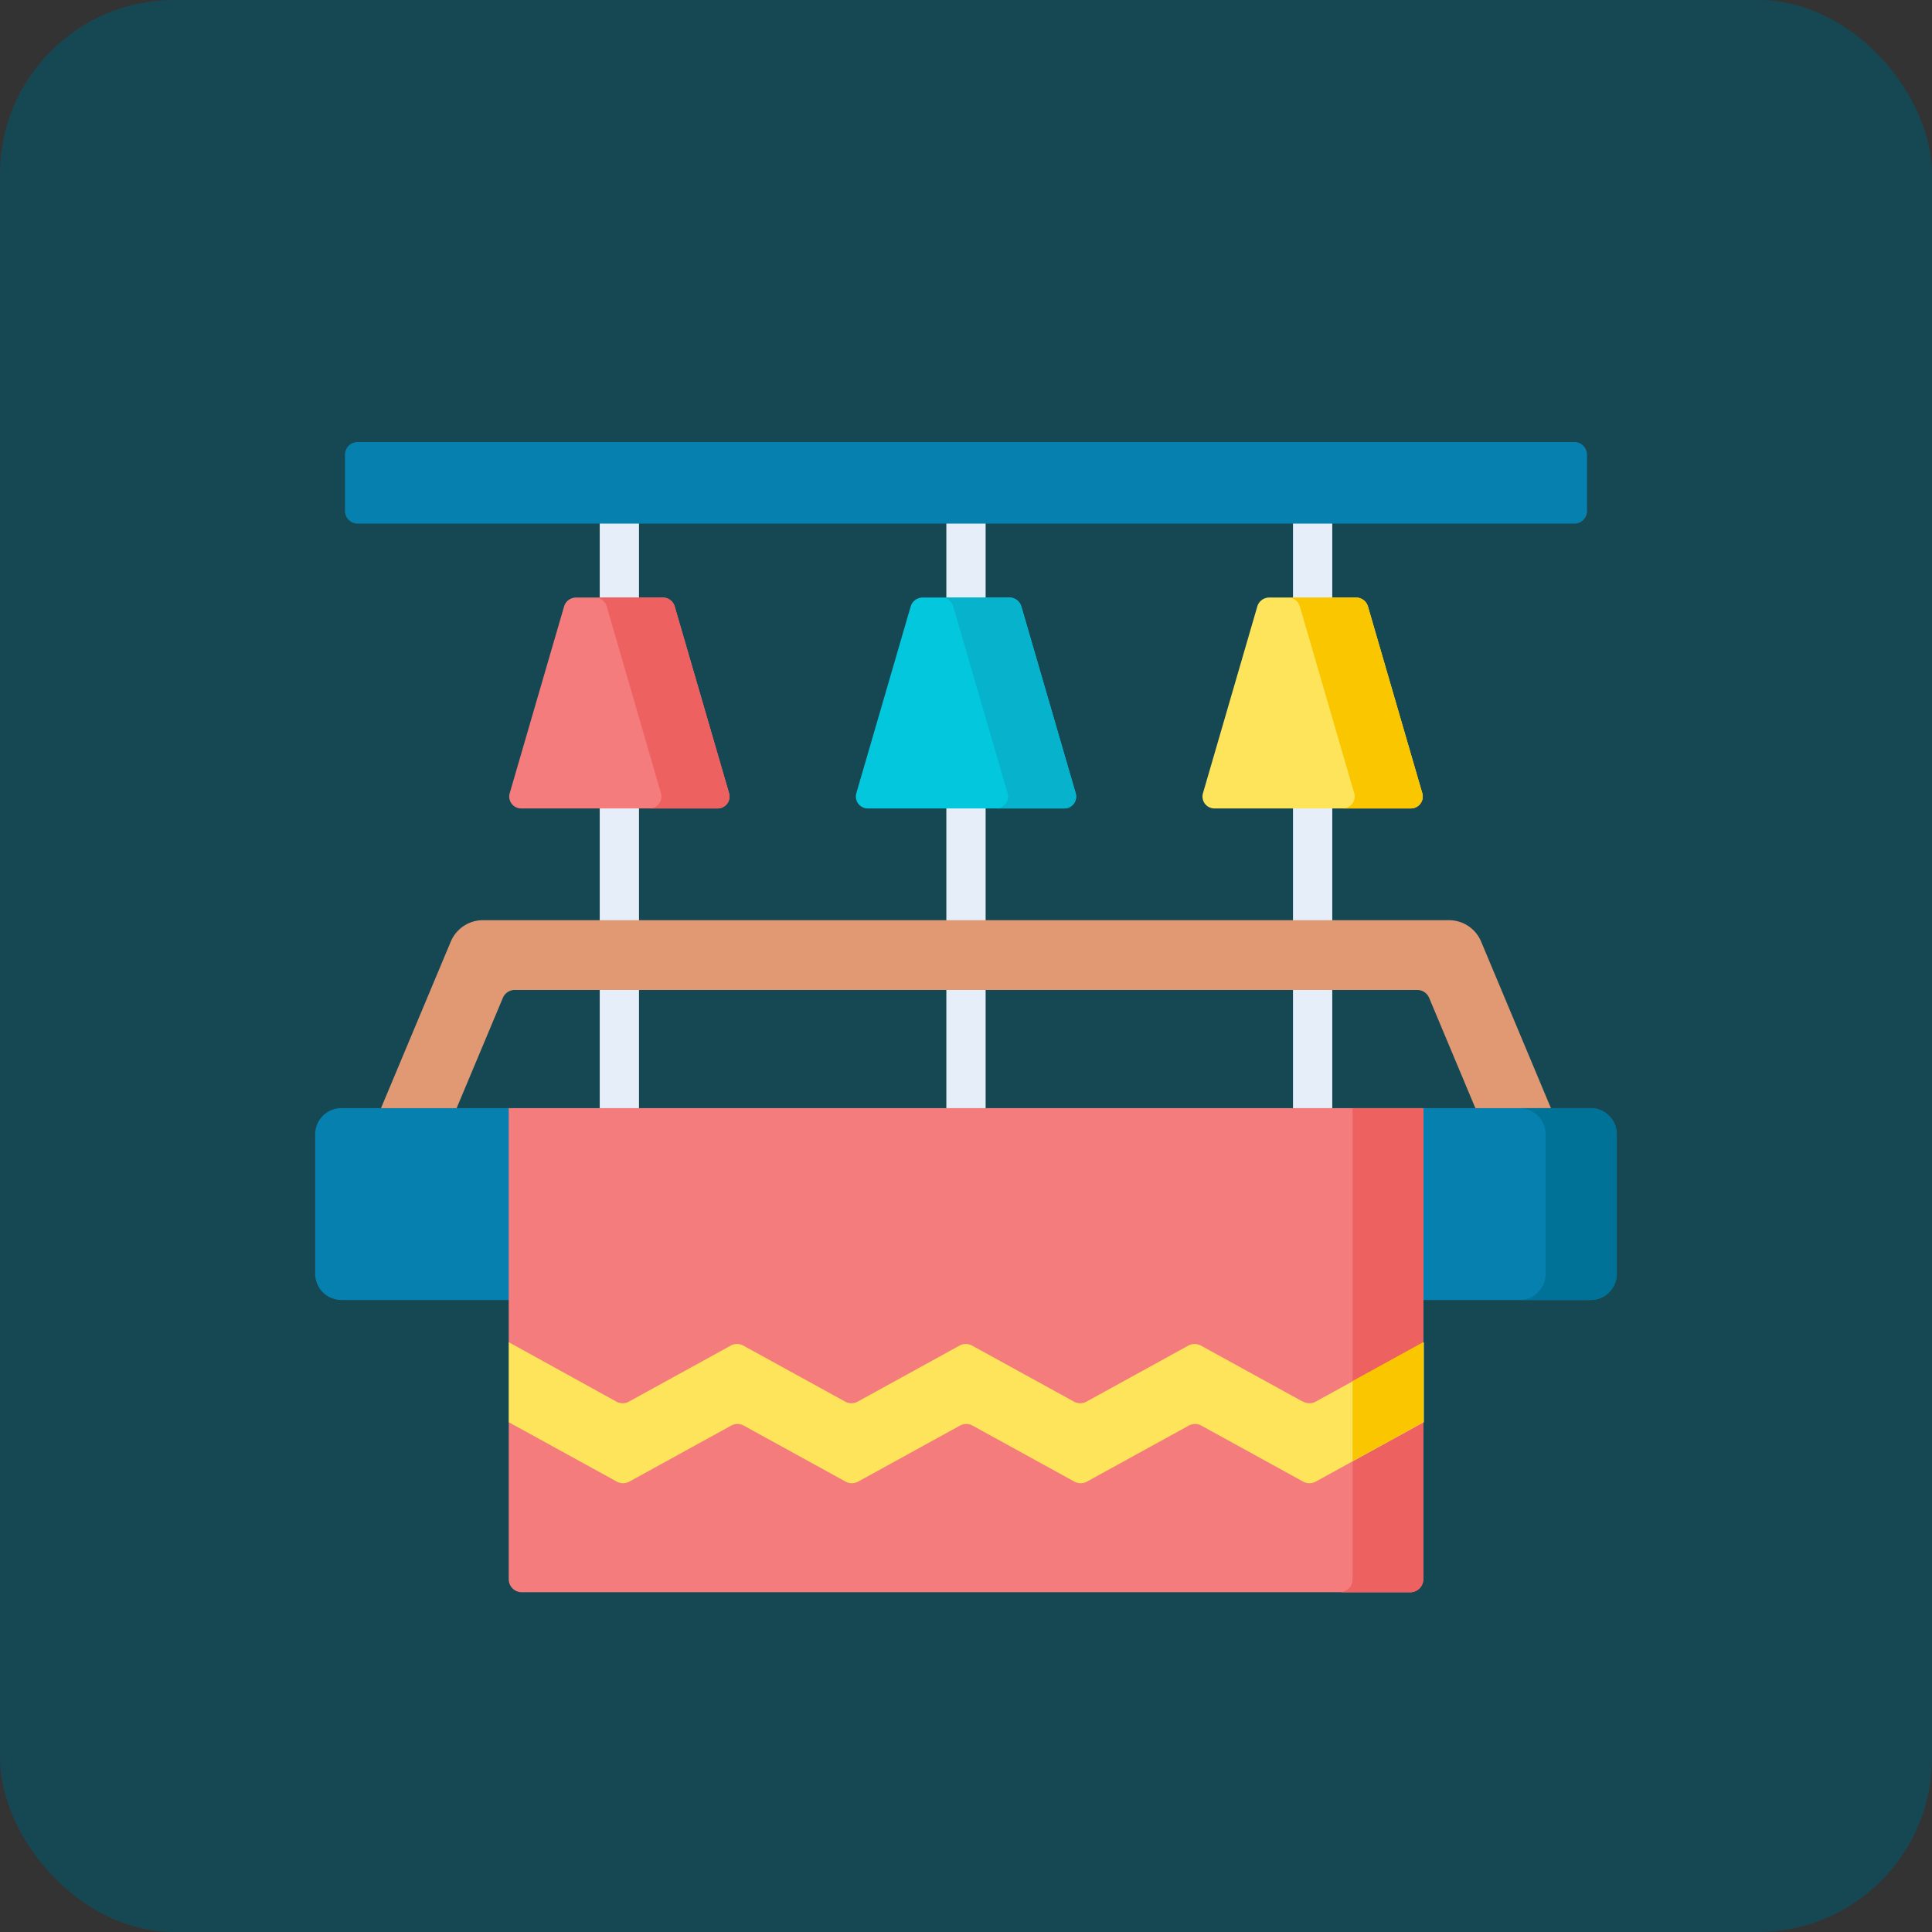
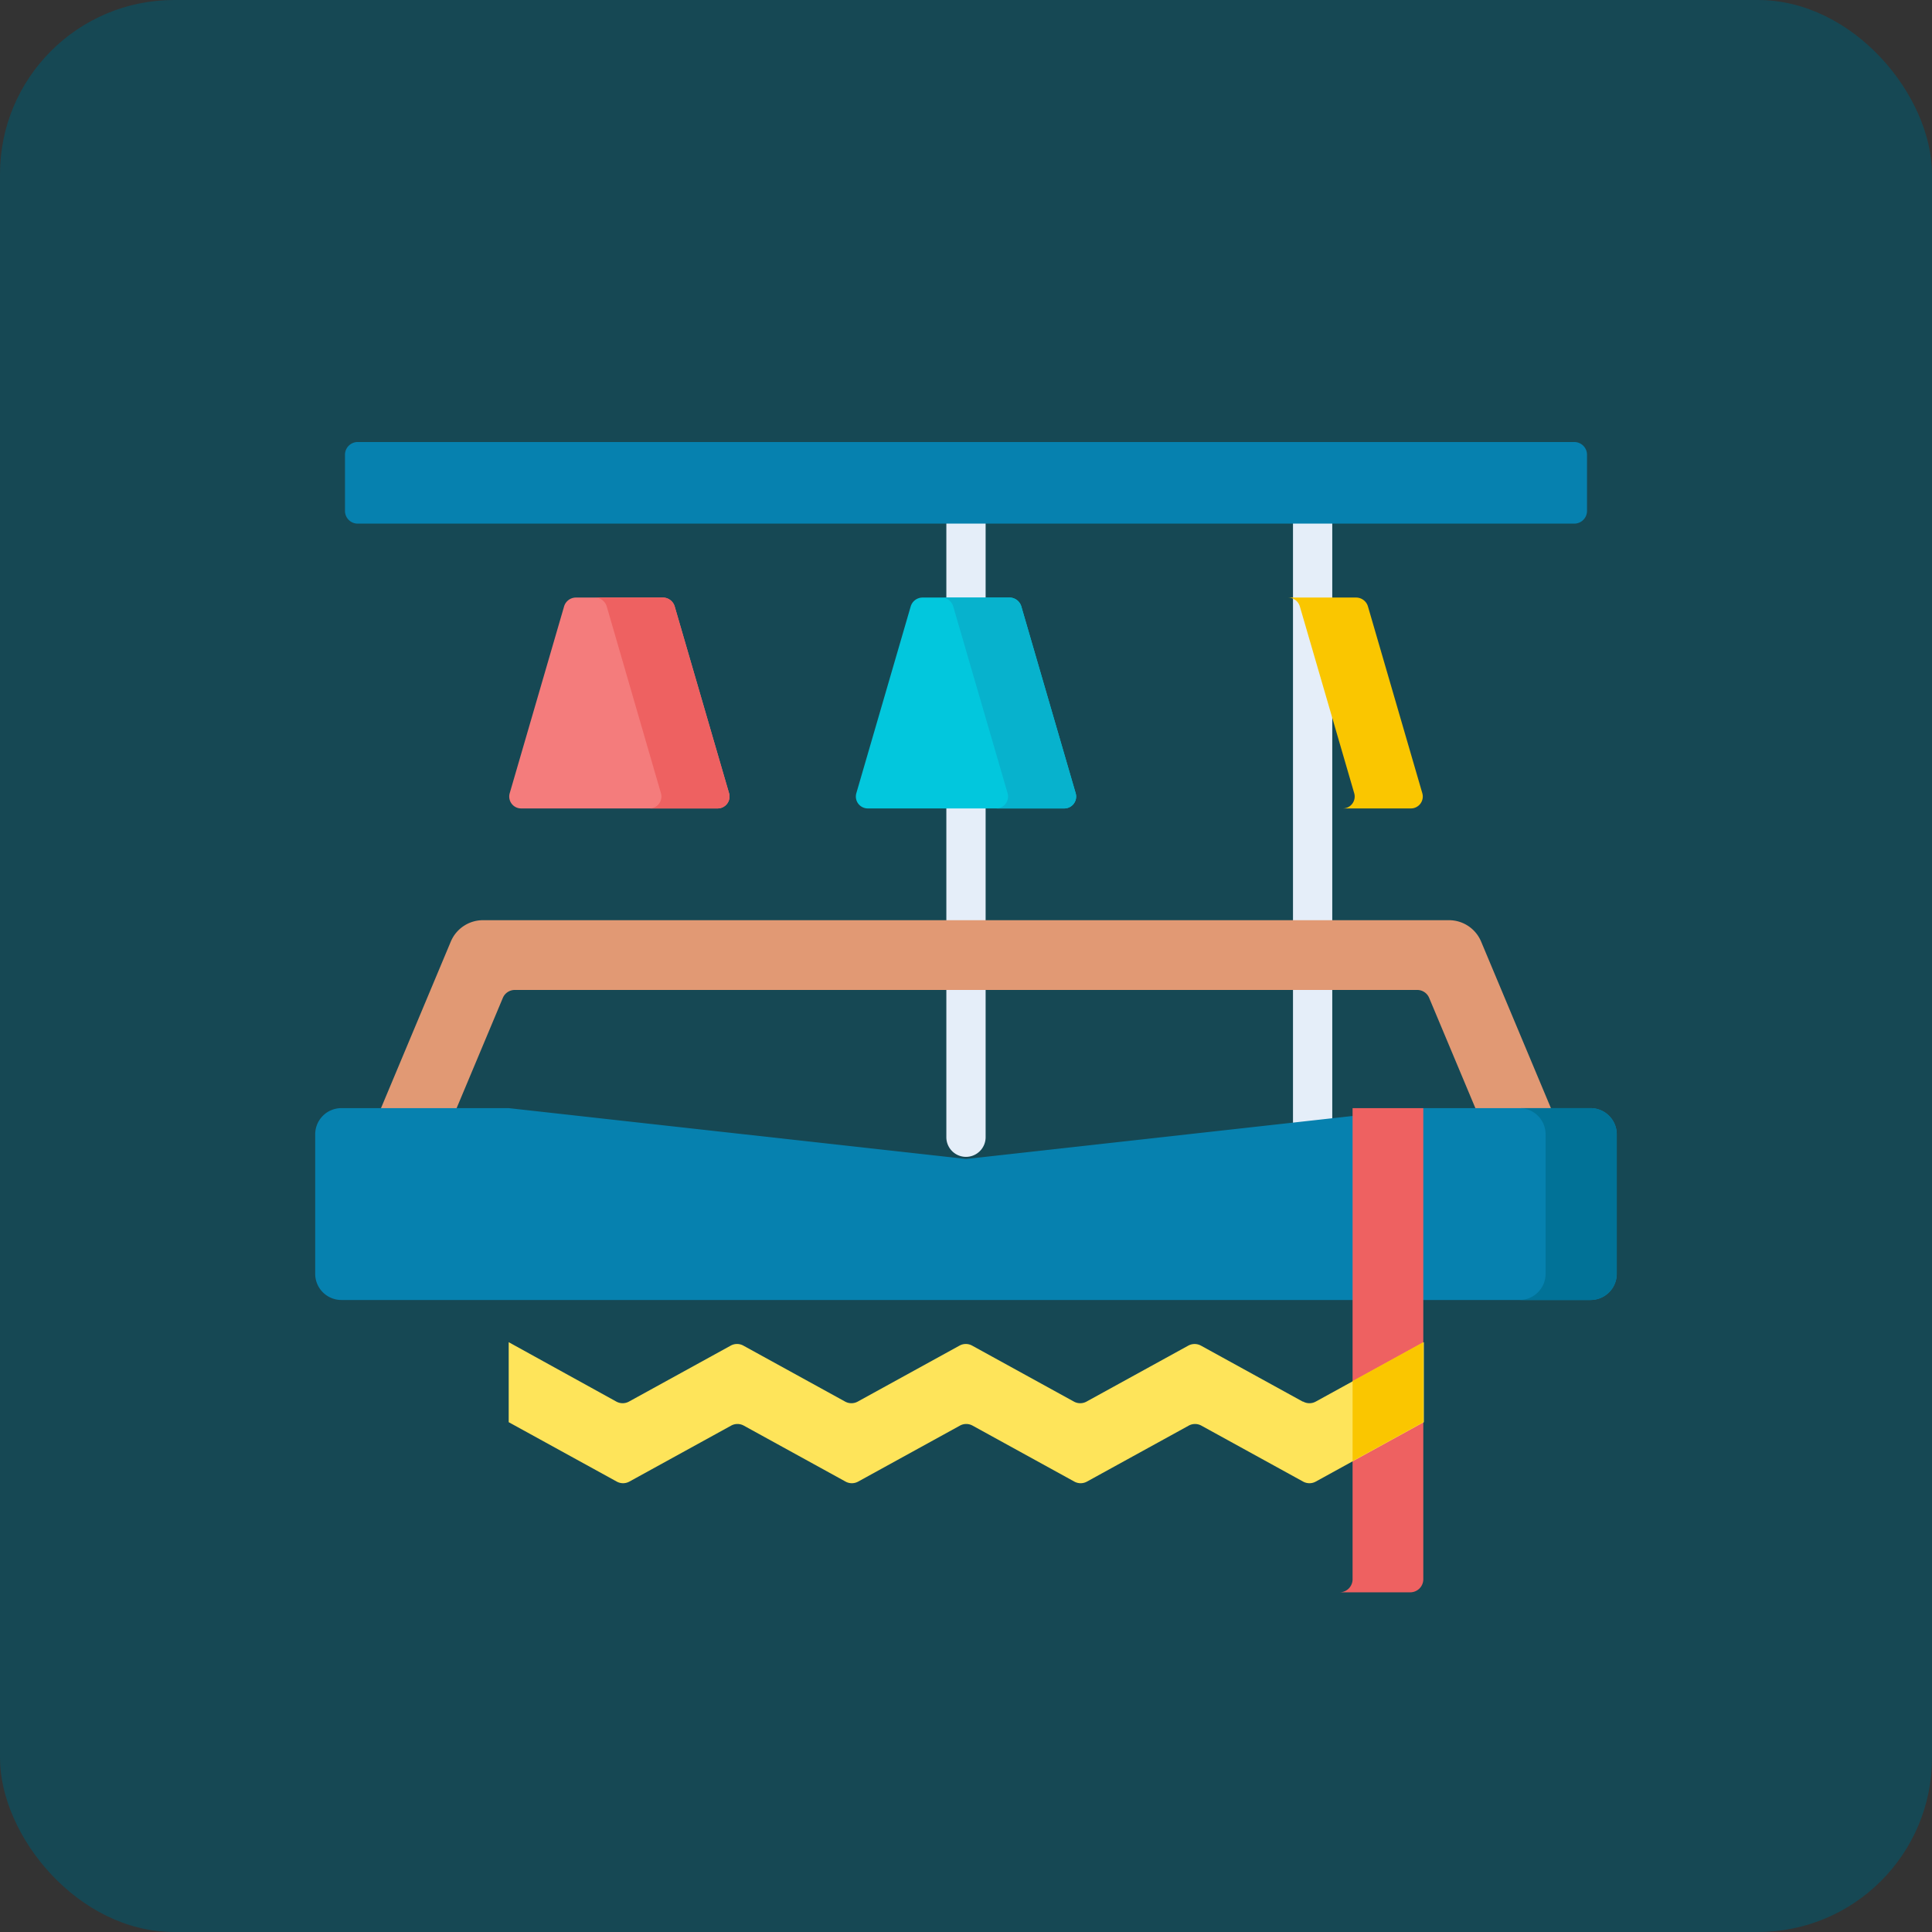
<svg xmlns="http://www.w3.org/2000/svg" id="Layer_1" data-name="Layer 1" viewBox="0 0 760 760">
  <rect x="0" y="0" width="760" height="760" fill="#333333" stroke="none" />
  <rect width="760" height="760" rx="68.5" style="fill: #164854" />
  <g>
    <g>
-       <path d="M243.66,456a7.73,7.73,0,0,1-7.73-7.73V190.87a7.73,7.73,0,1,1,15.45,0V448.28a7.72,7.72,0,0,1-7.72,7.73Z" transform="translate(-0.01 -0.92)" style="fill: #e5eef9" />
      <path d="M380,456a7.72,7.72,0,0,1-7.72-7.73V190.87a7.73,7.73,0,1,1,15.45,0V448.28A7.73,7.73,0,0,1,380,456Z" transform="translate(-0.01 -0.92)" style="fill: #e5eef9" />
      <path d="M516.37,456a7.73,7.73,0,0,1-7.73-7.73V190.87a7.73,7.73,0,1,1,15.45,0V448.28a7.73,7.73,0,0,1-7.72,7.73Z" transform="translate(-0.01 -0.92)" style="fill: #e5eef9" />
    </g>
    <path d="M599.86,461.51a13.72,13.72,0,0,1-12.66-8.42l-25-59.64a5.09,5.09,0,0,0-4.69-3.11h-355a5.1,5.1,0,0,0-4.69,3.11l-25,59.64a13.72,13.72,0,0,1-25.3-10.6l29.82-71.17A13.73,13.73,0,0,1,190,362.9H570a13.72,13.72,0,0,1,12.65,8.42l29.82,71.17a13.71,13.71,0,0,1-7.35,17.95,13.55,13.55,0,0,1-5.29,1.07Z" transform="translate(-0.01 -0.92)" style="fill: #e19974" />
    <path d="M124,447.13V502a10.3,10.3,0,0,0,10.3,10.3h491.4A10.3,10.3,0,0,0,636,502V447.13a10.3,10.3,0,0,0-10.3-10.3H559.9L380,456.83l-179.88-20H134.31A10.3,10.3,0,0,0,124,447.13Z" transform="translate(-0.01 -0.92)" style="fill: #0681af" />
    <path d="M625.71,436.83h-28a10.3,10.3,0,0,1,10.3,10.3V502a10.3,10.3,0,0,1-10.3,10.3h28A10.3,10.3,0,0,0,636,502V447.13A10.3,10.3,0,0,0,625.71,436.83Z" transform="translate(-0.01 -0.92)" style="fill: #017297" />
-     <path d="M200.13,436.83V528.9l10,20-10,11.44v61.78a5.14,5.14,0,0,0,5.15,5.15H554.75a5.15,5.15,0,0,0,5.15-5.15V560.37l-10-8.09,10-23.38V436.83Z" transform="translate(-0.01 -0.92)" style="fill: #f47c7c" />
    <path d="M532.08,436.83V622.15a5.14,5.14,0,0,1-5.15,5.15h27.82a5.15,5.15,0,0,0,5.15-5.15V560.37l-5-8.09,5-23.38V436.83Z" transform="translate(-0.01 -0.92)" style="fill: #ee6161" />
    <path d="M221.9,239.49l-21.38,73.45a4.68,4.68,0,0,0,4.5,6H282.3a4.69,4.69,0,0,0,4.5-6l-21.38-73.45a4.87,4.87,0,0,0-4.68-3.51H226.58A4.87,4.87,0,0,0,221.9,239.49Z" transform="translate(-0.01 -0.92)" style="fill: #f47c7c" />
    <path d="M286.8,312.94l-21.38-73.45a4.87,4.87,0,0,0-4.68-3.51H234a4.89,4.89,0,0,1,4.69,3.51L260,312.94a4.68,4.68,0,0,1-4.5,6H282.3a4.69,4.69,0,0,0,4.5-6Z" transform="translate(-0.01 -0.92)" style="fill: #ee6161" />
    <path d="M358.25,239.49l-21.38,73.45a4.69,4.69,0,0,0,4.5,6h77.28a4.68,4.68,0,0,0,4.5-6l-21.38-73.45a4.87,4.87,0,0,0-4.68-3.51H362.93a4.88,4.88,0,0,0-4.68,3.51Z" transform="translate(-0.01 -0.92)" style="fill: #02c7dd" />
-     <path d="M494.6,239.49l-21.37,73.45a4.68,4.68,0,0,0,4.5,6H555a4.69,4.69,0,0,0,4.5-6l-21.38-73.45a4.89,4.89,0,0,0-4.69-3.51H499.29a4.89,4.89,0,0,0-4.69,3.51Z" transform="translate(-0.01 -0.92)" style="fill: #fee45a" />
    <path d="M559.51,312.94l-21.38-73.45a4.88,4.88,0,0,0-4.68-3.51H506.66a4.87,4.87,0,0,1,4.68,3.51l21.38,73.45a4.68,4.68,0,0,1-4.5,6H555A4.69,4.69,0,0,0,559.51,312.94Z" transform="translate(-0.01 -0.92)" style="fill: #fac600" />
    <path d="M423.15,312.94l-21.37-73.45a4.89,4.89,0,0,0-4.69-3.51H370.31a4.88,4.88,0,0,1,4.68,3.51l21.38,73.45a4.69,4.69,0,0,1-4.5,6h26.78a4.68,4.68,0,0,0,4.5-6Z" transform="translate(-0.01 -0.92)" style="fill: #07b2cd" />
    <path d="M135.72,179.8v22.1a5,5,0,0,0,5,5H619.3a5,5,0,0,0,5-5V179.8a5,5,0,0,0-5-5H140.72A5,5,0,0,0,135.72,179.8Z" transform="translate(-0.01 -0.92)" style="fill: #0681af" />
    <path d="M512.44,552.26l-40-22a5.22,5.22,0,0,0-5,0l-40,22a5.14,5.14,0,0,1-5,0l-40-22a5.14,5.14,0,0,0-5,0l-40,22a5.14,5.14,0,0,1-5,0l-40-22a5.14,5.14,0,0,0-5,0l-40,22a5.16,5.16,0,0,1-5,0L200.12,528.9v31.47l42.49,23.36a5.16,5.16,0,0,0,5,0l40-22a5.14,5.14,0,0,1,5,0l40,22a5.14,5.14,0,0,0,5,0l40-22a5.14,5.14,0,0,1,5,0l40,22a5.14,5.14,0,0,0,5,0l40-22a5.16,5.16,0,0,1,5,0l40,22a5.14,5.14,0,0,0,5,0l42.5-23.36V528.9l-42.5,23.36a5.14,5.14,0,0,1-5,0Z" transform="translate(-0.01 -0.92)" style="fill: #fee45a" />
    <path d="M532.08,575.66l27.82-15.29V528.9l-27.82,15.29Z" transform="translate(-0.01 -0.92)" style="fill: #fac600" />
  </g>
</svg>